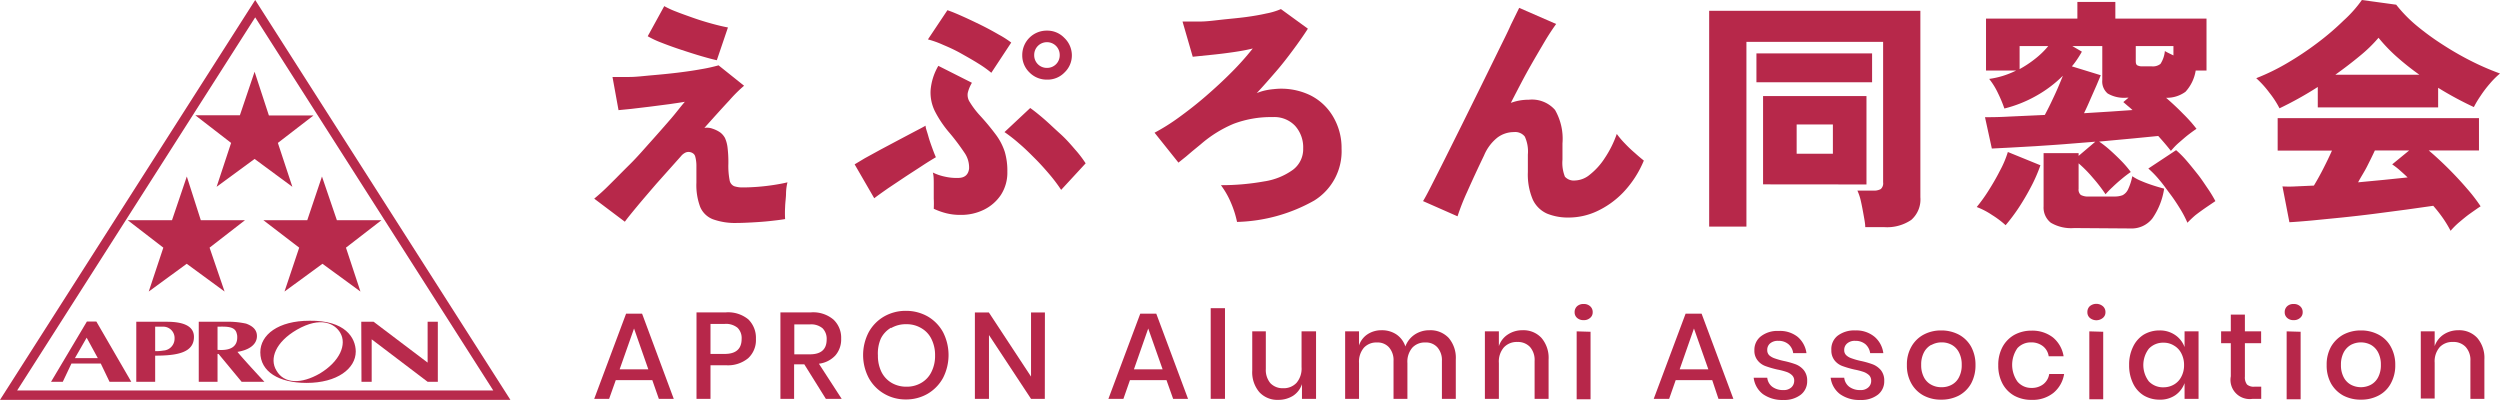
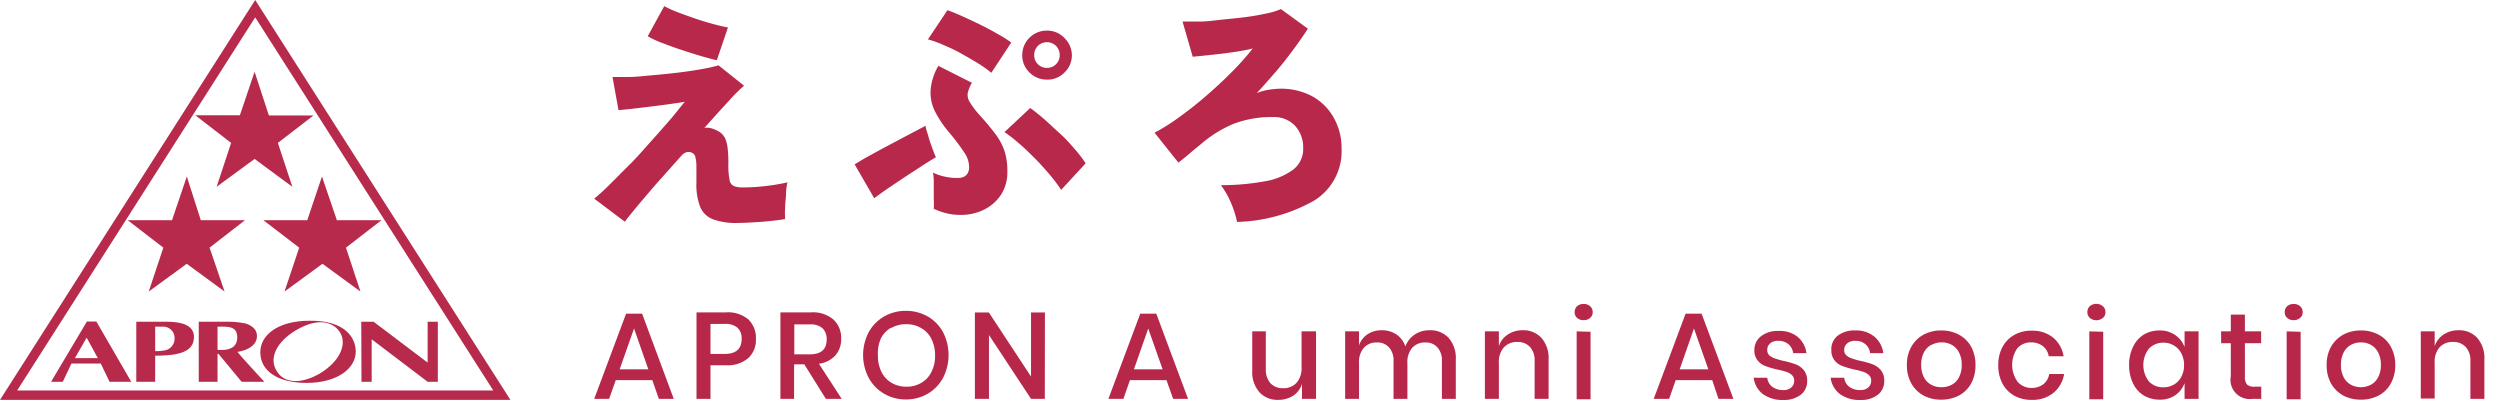
<svg xmlns="http://www.w3.org/2000/svg" width="244.9" height="39.17" viewBox="0 0 244.9 39.17">
  <defs>
    <style>.cls-1{fill:#b82a4c;}.cls-2{fill:#b7284a;}.cls-3{fill:#b7274a;}</style>
  </defs>
  <g id="レイヤー_2" data-name="レイヤー 2">
    <g id="レイヤー_1-2" data-name="レイヤー 1">
      <path class="cls-1" d="M7,35.61,6.15,37.4H5l3.51-5.9h.93l3.42,5.9H10.73l-.86-1.79Zm2.58-.53-1.09-2-1.15,2Z" />
      <path class="cls-1" d="M15.2,37.4H13.35V31.52h3C18.08,31.52,19,32,19,33c0,1.53-1.6,1.84-3.8,1.84Zm0-3a4.25,4.25,0,0,0,.8-.06,1.16,1.16,0,0,0,1.1-1.16A1.11,1.11,0,0,0,16,32H15.2Z" />
      <path class="cls-1" d="M19.47,31.52H22.1a8.3,8.3,0,0,1,2,.18c.7.25,1.07.64,1.07,1.22,0,.84-.78,1.37-1.91,1.55.67.82,2.64,2.93,2.64,2.93H23.67l-2.26-2.73h-.1V37.4H19.47Zm1.84,2.75c1.3.11,1.93-.34,1.93-1.21a1.14,1.14,0,0,0-.06-.42C23,31.92,22.07,32,21.31,32Z" />
      <path class="cls-1" d="M35.39,31.52H36.6l5.29,4v-4h1V37.4h-1l-5.48-4.16V37.4h-1Z" />
      <path class="cls-1" d="M34.85,34.43c0,1.67-1.81,3.08-4.82,3.08-2.71,0-4.53-1.1-4.53-3,0-1.72,1.76-3.09,4.82-3.09C33.82,31.37,34.84,33.09,34.85,34.43ZM33.33,32.6c-.52-.89-1.9-1.65-4.25-.3-2.07,1.2-2.72,2.83-2,4,.75,1.31,2.42,1.34,4.25.29C33.3,35.4,34,33.73,33.33,32.6Z" />
      <path class="cls-1" d="M24.61.61,0,39.17H50L25,0ZM25,1.7c.73,1.16,22.47,35.21,23.32,36.55H1.68Z" />
      <path class="cls-1" d="M33,21.57h4.37l-3.48,2.69,1.42,4.3-3.72-2.72-3.72,2.72,1.44-4.3-3.51-2.69H30.1l1.44-4.28Z" />
      <path class="cls-1" d="M19.67,21.57H24l-3.47,2.69L22,28.56l-3.71-2.72-3.72,2.72L16,24.26l-3.49-2.69h4.34l1.45-4.28Z" />
      <path class="cls-1" d="M26.34,11.31h4.37L27.22,14l1.42,4.3-3.7-2.73-3.72,2.73L22.64,14l-3.51-2.71H23.5l1.44-4.26Z" />
      <path class="cls-2" d="M72.22,21.84a6.4,6.4,0,0,1-2.38-.36,2.22,2.22,0,0,1-1.25-1.21,6.06,6.06,0,0,1-.37-2.37c0-.75,0-1.32,0-1.72a3.4,3.4,0,0,0-.12-.86.53.53,0,0,0-.25-.32.76.76,0,0,0-.66-.07,1.28,1.28,0,0,0-.49.38L64.3,18c-.73.85-1.37,1.59-1.9,2.23s-.94,1.14-1.19,1.49l-3-2.26a19.6,19.6,0,0,0,1.47-1.34c.6-.59,1.25-1.26,2-2s1.39-1.49,2.09-2.27,1.33-1.5,1.92-2.18,1-1.25,1.4-1.7c-.38.07-.89.14-1.5.23l-1.93.25-1.85.22-1.22.12L60,7.54c.42,0,1,0,1.66,0s1.44-.1,2.25-.17,1.64-.15,2.46-.25,1.59-.21,2.3-.34a15.54,15.54,0,0,0,1.72-.38l2.5,2a13.55,13.55,0,0,0-1.44,1.43c-.71.76-1.52,1.66-2.45,2.7a1.58,1.58,0,0,1,.81.08,2.91,2.91,0,0,1,.75.37,1.7,1.7,0,0,1,.46.54,3.22,3.22,0,0,1,.25.93,11.78,11.78,0,0,1,.08,1.63,7.23,7.23,0,0,0,.12,1.55.77.77,0,0,0,.45.61,2.56,2.56,0,0,0,.87.12q.66,0,1.44-.06t1.56-.18c.52-.08,1-.17,1.35-.26A5,5,0,0,0,77,18.91c0,.45-.08.91-.09,1.37a10.32,10.32,0,0,0,0,1.18c-.45.08-1,.14-1.55.2s-1.16.1-1.72.13S72.62,21.84,72.22,21.84Zm-2-15.94c-.37-.08-.86-.21-1.48-.39s-1.27-.39-2-.63-1.33-.46-1.92-.69a9.11,9.11,0,0,1-1.37-.64L65.07.6a8.35,8.35,0,0,0,1.12.52c.5.2,1.07.4,1.69.62s1.24.41,1.86.58,1.14.29,1.57.37Z" />
      <path class="cls-2" d="M85.64,19.42,83.72,16.1l1-.6,1.55-.85L88,13.73l1.57-.83c.48-.25.85-.44,1.1-.59,0,.24.14.56.26,1s.25.79.39,1.18.26.69.36.91c-.35.21-.8.48-1.33.83s-1.1.71-1.69,1.1L87,18.44C86.46,18.82,86,19.14,85.64,19.42ZM97.11,7.13a10.61,10.61,0,0,0-1.23-.88c-.52-.33-1.09-.65-1.71-1S93,4.65,92.38,4.39a9.37,9.37,0,0,0-1.48-.53L92.81,1c.42.14.92.35,1.5.61s1.19.55,1.82.86,1.19.62,1.71.92a9.41,9.41,0,0,1,1.22.78Zm-3,13.92a5.47,5.47,0,0,1-1.41-.16,6.73,6.73,0,0,1-1.23-.44,9.2,9.2,0,0,0,0-1c0-.45,0-.91,0-1.38s0-.86-.09-1.17a4.87,4.87,0,0,0,1.16.4,5.14,5.14,0,0,0,1.31.13c.67,0,1-.33,1.08-.89a2.52,2.52,0,0,0-.46-1.59A21.53,21.53,0,0,0,93,13a10.77,10.77,0,0,1-1.39-2.05,4.12,4.12,0,0,1-.45-2.09,5.62,5.62,0,0,1,.76-2.41l3.29,1.66a3.49,3.49,0,0,0-.41,1A1.26,1.26,0,0,0,95,10a8.47,8.47,0,0,0,1,1.32,23.3,23.3,0,0,1,1.59,1.92,5.81,5.81,0,0,1,.84,1.64,6.53,6.53,0,0,1,.25,1.94,4,4,0,0,1-.63,2.27,4.24,4.24,0,0,1-1.68,1.46A5,5,0,0,1,94.09,21.05Zm9.84-2.45a15.36,15.36,0,0,0-1.11-1.48c-.45-.53-.93-1.07-1.46-1.6s-1-1-1.57-1.48a14.63,14.63,0,0,0-1.41-1.1l2.52-2.36q.55.39,1.32,1.05c.51.44,1,.92,1.58,1.44s1,1,1.48,1.56A10.91,10.91,0,0,1,106.35,16ZM102.56,7.8a2.36,2.36,0,0,1-1.72-.71,2.3,2.3,0,0,1-.7-1.69A2.39,2.39,0,0,1,102.56,3a2.3,2.3,0,0,1,1.69.7A2.37,2.37,0,0,1,105,5.4a2.3,2.3,0,0,1-.71,1.69A2.3,2.3,0,0,1,102.56,7.8Zm0-1.15a1.23,1.23,0,0,0,1.25-1.25,1.25,1.25,0,0,0-.36-.9,1.26,1.26,0,0,0-1.78,0,1.25,1.25,0,0,0-.36.9,1.23,1.23,0,0,0,1.25,1.25Z" />
      <path class="cls-2" d="M121.18,21.74a9.6,9.6,0,0,0-.58-1.84,8.16,8.16,0,0,0-1-1.76,23.63,23.63,0,0,0,4.24-.37,6.45,6.45,0,0,0,2.82-1.14,2.53,2.53,0,0,0,1-2.09,3.15,3.15,0,0,0-.78-2.2,2.8,2.8,0,0,0-2.2-.87,10.37,10.37,0,0,0-3.84.66,11.9,11.9,0,0,0-3.21,2l-.83.68-.61.52-.75.6L113.1,13a19.81,19.81,0,0,0,2.36-1.48c.87-.63,1.76-1.32,2.65-2.09s1.75-1.56,2.55-2.37a27.11,27.11,0,0,0,2.06-2.31q-.8.2-1.92.36c-.75.11-1.49.2-2.21.27l-1.75.18-1-3.45c.44,0,1,0,1.69,0S119,2,119.74,1.92s1.56-.15,2.31-.25,1.43-.22,2-.35a6.7,6.7,0,0,0,1.43-.43l2.64,1.92c-.39.61-.85,1.27-1.39,2S125.65,6.25,125,7s-1.25,1.44-1.89,2.12a5.31,5.31,0,0,1,.82-.26,6.45,6.45,0,0,1,.86-.13,6.53,6.53,0,0,1,3.54.59,5.36,5.36,0,0,1,2.28,2.14,6,6,0,0,1,.81,3.1,5.68,5.68,0,0,1-2.67,5.08A16.19,16.19,0,0,1,121.18,21.74Z" />
-       <path class="cls-2" d="M153.66,21.31a5.43,5.43,0,0,1-2.1-.38,2.8,2.8,0,0,1-1.4-1.36,6.24,6.24,0,0,1-.49-2.72V15.14a3.48,3.48,0,0,0-.3-1.76,1.19,1.19,0,0,0-1.07-.44,2.67,2.67,0,0,0-1.63.55,4.4,4.4,0,0,0-1.29,1.73c-.63,1.31-1.18,2.5-1.65,3.56a22.23,22.23,0,0,0-.95,2.41L139.4,19.7c.16-.25.43-.75.8-1.48s.83-1.63,1.35-2.67l1.67-3.35L145,8.6l1.67-3.4c.52-1.07,1-2,1.34-2.78l.81-1.65,3.62,1.58c-.3.42-.7,1-1.17,1.8s-1,1.69-1.57,2.71S148.56,9,148,10.08a4.93,4.93,0,0,1,1.75-.31,3,3,0,0,1,2.58,1,5.66,5.66,0,0,1,.73,3.28c0,.2,0,.46,0,.78s0,.6,0,.81a3.66,3.66,0,0,0,.24,1.67,1.17,1.17,0,0,0,1,.37,2.39,2.39,0,0,0,1.45-.58,6.61,6.61,0,0,0,1.45-1.61,10.28,10.28,0,0,0,1.18-2.37,8.54,8.54,0,0,0,.79.93,12.58,12.58,0,0,0,1,.95c.33.3.62.54.86.73A10.13,10.13,0,0,1,159,18.86a8.6,8.6,0,0,1-2.58,1.84A6.57,6.57,0,0,1,153.66,21.31Z" />
-       <path class="cls-2" d="M182.72,22.25c0-.34-.08-.73-.16-1.18s-.16-.89-.26-1.33a5.15,5.15,0,0,0-.35-1.07h1.56a1.35,1.35,0,0,0,.73-.15.75.75,0,0,0,.23-.66V4.1H171.08V22.2h-3.65V1.06h20.69V19.32a2.67,2.67,0,0,1-.89,2.22,4.22,4.22,0,0,1-2.66.71ZM172.06,8.06V5.23h11.33V8.06Zm.65,10V9.41h10.13v8.66Zm3.29-3h3.55V12.19H176Z" />
-       <path class="cls-2" d="M196.47,22.06a9.11,9.11,0,0,0-1.33-1,7.23,7.23,0,0,0-1.5-.78,15.52,15.52,0,0,0,1.12-1.55c.4-.63.79-1.29,1.15-2a10,10,0,0,0,.78-1.84l3.19,1.3a15.35,15.35,0,0,1-.89,2.05,23.79,23.79,0,0,1-1.21,2.07A17.9,17.9,0,0,1,196.47,22.06Zm6.72.28a3.91,3.91,0,0,1-2.29-.52,1.9,1.9,0,0,1-.71-1.61V15h3.43v.27l1.64-1.39-3,.24c-1,.08-2,.14-2.88.2l-2.48.14-1.78.09-.67-3.07c.51,0,1.3,0,2.35-.06l3.51-.16c.17-.32.37-.7.58-1.14s.43-.9.64-1.38.39-.92.55-1.32a12,12,0,0,1-2.67,2,12.34,12.34,0,0,1-3.06,1.21,13,13,0,0,0-.63-1.51,7.09,7.09,0,0,0-.86-1.39,8.4,8.4,0,0,0,2.64-.82h-2.95V1.82h8.95V.19h3.72V1.82h8.93V6.91h-1.06a4,4,0,0,1-1,2.08,3.09,3.09,0,0,1-1.9.59c.56.49,1.12,1,1.67,1.57a14,14,0,0,1,1.31,1.47c-.16.1-.41.28-.74.53s-.65.54-1,.84-.57.57-.77.79c-.32-.41-.73-.9-1.24-1.46l-2.45.24-3.34.31a10.16,10.16,0,0,1,1.06.83c.38.34.76.7,1.13,1.08a10,10,0,0,1,.91,1.07,10.91,10.91,0,0,0-.88.67c-.33.27-.63.54-.92.82a8.11,8.11,0,0,0-.67.69,15.56,15.56,0,0,0-1.25-1.62A12.41,12.41,0,0,0,203.62,16V18.5a.68.68,0,0,0,.22.6,1.55,1.55,0,0,0,.82.15h2.49a2.11,2.11,0,0,0,.78-.13,1.21,1.21,0,0,0,.53-.56,5.33,5.33,0,0,0,.42-1.3,4.57,4.57,0,0,0,.9.48c.37.16.76.3,1.16.43s.76.23,1.06.31a6.94,6.94,0,0,1-1.14,2.9,2.57,2.57,0,0,1-2.15,1ZM197.84,6.77a10.67,10.67,0,0,0,1.51-1,8.15,8.15,0,0,0,1.3-1.26h-2.81Zm6.31,4.32,2.57-.16,2.18-.15c-.16-.15-.31-.28-.46-.4L208,10l.51-.43h-.17a3.17,3.17,0,0,1-1.87-.41,1.54,1.54,0,0,1-.53-1.32V4.51H203l.94.55c-.14.26-.3.51-.46.75a6.92,6.92,0,0,1-.52.69l2.83.87-.42,1-.6,1.36C204.57,10.2,204.36,10.66,204.15,11.09Zm5.69-4.59h.94a1.21,1.21,0,0,0,.86-.24A2.77,2.77,0,0,0,212.07,5a3.91,3.91,0,0,0,.37.2l.47.23V4.51h-3.69V6c0,.21.05.34.15.4A1,1,0,0,0,209.84,6.5Zm4.44,15.32a10.43,10.43,0,0,0-.68-1.31c-.3-.49-.63-1-1-1.49s-.72-1-1.09-1.42a9.25,9.25,0,0,0-1.06-1.09l2.72-1.8a9,9,0,0,1,1,1c.38.44.75.9,1.13,1.38s.71,1,1,1.42.54.85.72,1.19l-.9.61c-.36.25-.71.5-1.06.77A10.54,10.54,0,0,0,214.28,21.82Z" />
-       <path class="cls-2" d="M223.3,10.61a9.08,9.08,0,0,0-1-1.54,9.42,9.42,0,0,0-1.28-1.41,21.24,21.24,0,0,0,3-1.46,30.17,30.17,0,0,0,3-2,25.85,25.85,0,0,0,2.55-2.18A12.19,12.19,0,0,0,231.37,0l3.36.46a13.74,13.74,0,0,0,2,2.05,25.94,25.94,0,0,0,2.66,1.93,29.45,29.45,0,0,0,2.85,1.62A25.17,25.17,0,0,0,244.9,7.2a8.08,8.08,0,0,0-1,1,11.15,11.15,0,0,0-.91,1.2,9.37,9.37,0,0,0-.65,1.09,33.71,33.71,0,0,1-3.5-1.89v1.92H227.05v-2A34.63,34.63,0,0,1,223.3,10.61Zm16.76,12a11.58,11.58,0,0,0-.7-1.17c-.29-.42-.62-.85-1-1.28l-2.62.37-3.12.41c-1.09.14-2.16.26-3.22.37l-2.93.29c-.89.08-1.63.14-2.2.17l-.68-3.51a11.31,11.31,0,0,0,1.29,0l1.79-.08c.3-.5.61-1.05.92-1.66s.6-1.2.85-1.77h-5.32V11.57h19.72v3.17h-4.92q.88.74,1.89,1.74c.66.66,1.28,1.32,1.86,2A15.88,15.88,0,0,1,243,20.21c-.27.17-.6.41-1,.69s-.76.59-1.12.89A7.59,7.59,0,0,0,240.06,22.61ZM228.77,7.32H237a26.11,26.11,0,0,1-2.24-1.78A16.07,16.07,0,0,1,233,3.7a14.07,14.07,0,0,1-1.82,1.77C230.42,6.1,229.62,6.71,228.77,7.32ZM231,17.86l2.52-.24,2.33-.24c-.29-.28-.56-.52-.81-.74s-.49-.39-.7-.54L236,14.74h-3.36c-.22.49-.48,1-.75,1.54S231.27,17.34,231,17.86Z" />
      <path class="cls-3" d="M63.9,37.24H60.32l-.65,1.83H58.21l3.12-8.34H62.9L66,39.07H64.54Zm-.39-1.06-1.4-4-1.41,4Z" />
      <path class="cls-3" d="M69.6,35.78v3.29H68.23V30.6h2.88a3.12,3.12,0,0,1,2.2.69,2.53,2.53,0,0,1,.74,1.91,2.41,2.41,0,0,1-.76,1.89,3.12,3.12,0,0,1-2.18.69Zm3.05-2.58a1.41,1.41,0,0,0-.4-1.09A1.79,1.79,0,0,0,71,31.73H69.6v2.94H71C72.09,34.67,72.65,34.18,72.65,33.2Z" />
      <path class="cls-3" d="M80.9,39.07l-2.11-3.38h-1v3.38H76.45V30.6h3a3.07,3.07,0,0,1,2.2.71,2.44,2.44,0,0,1,.75,1.87,2.39,2.39,0,0,1-.56,1.63,2.62,2.62,0,0,1-1.62.82l2.23,3.44Zm-3.09-4.36h1.52c1.1,0,1.65-.48,1.65-1.46a1.46,1.46,0,0,0-.4-1.09,1.73,1.73,0,0,0-1.25-.38H77.81Z" />
      <path class="cls-3" d="M90.88,31a4,4,0,0,1,1.5,1.54,4.92,4.92,0,0,1,0,4.48,4.06,4.06,0,0,1-1.5,1.55,4.18,4.18,0,0,1-2.13.56,4.14,4.14,0,0,1-2.14-.56,4,4,0,0,1-1.51-1.55,4.84,4.84,0,0,1,0-4.48A4,4,0,0,1,86.61,31a4.23,4.23,0,0,1,2.14-.55A4.28,4.28,0,0,1,90.88,31Zm-3.59,1.1a2.54,2.54,0,0,0-1,1.06A3.64,3.64,0,0,0,86,34.82a3.58,3.58,0,0,0,.35,1.62,2.57,2.57,0,0,0,1,1.07,2.83,2.83,0,0,0,1.46.37,2.75,2.75,0,0,0,1.43-.37,2.48,2.48,0,0,0,1-1.07,3.46,3.46,0,0,0,.36-1.62,3.51,3.51,0,0,0-.36-1.62,2.46,2.46,0,0,0-1-1.06,2.75,2.75,0,0,0-1.43-.38A2.84,2.84,0,0,0,87.29,32.14Z" />
      <path class="cls-3" d="M102.35,39.07H101l-4.12-6.25v6.25H95.5V30.61h1.37L101,36.89V30.61h1.36Z" />
      <path class="cls-3" d="M114.27,37.24h-3.58l-.64,1.83h-1.47l3.12-8.34h1.57l3.11,8.34h-1.46Zm-.38-1.06-1.41-4-1.4,4Z" />
-       <path class="cls-3" d="M120,30.19v8.88H118.6V30.19Z" />
      <path class="cls-3" d="M128.92,32.46v6.61h-1.38V37.63a2.17,2.17,0,0,1-.87,1.14,2.71,2.71,0,0,1-1.46.4,2.39,2.39,0,0,1-1.84-.75,3,3,0,0,1-.7-2.12V32.46H124v3.69a2,2,0,0,0,.45,1.39,1.66,1.66,0,0,0,1.25.49,1.71,1.71,0,0,0,1.31-.53,2.16,2.16,0,0,0,.49-1.54v-3.5Z" />
      <path class="cls-3" d="M141.91,33.1a3,3,0,0,1,.7,2.12v3.85h-1.36V35.36a1.89,1.89,0,0,0-.44-1.33,1.49,1.49,0,0,0-1.18-.48,1.65,1.65,0,0,0-1.28.51,2.11,2.11,0,0,0-.48,1.5v3.51h-1.36V35.36a1.89,1.89,0,0,0-.44-1.33,1.49,1.49,0,0,0-1.18-.48,1.65,1.65,0,0,0-1.28.51,2.11,2.11,0,0,0-.48,1.5v3.51h-1.36V32.46h1.36v1.38a2.09,2.09,0,0,1,.84-1.1,2.48,2.48,0,0,1,1.38-.39,2.54,2.54,0,0,1,1.44.41,2.28,2.28,0,0,1,.88,1.18,2.39,2.39,0,0,1,.92-1.17,2.58,2.58,0,0,1,1.44-.42A2.45,2.45,0,0,1,141.91,33.1Z" />
      <path class="cls-3" d="M151,33.1a3,3,0,0,1,.7,2.12v3.85h-1.37V35.36a1.93,1.93,0,0,0-.45-1.37,1.62,1.62,0,0,0-1.25-.49,1.71,1.71,0,0,0-1.31.53,2.12,2.12,0,0,0-.49,1.53v3.51h-1.37V32.46h1.37v1.45a2.15,2.15,0,0,1,.89-1.15,2.56,2.56,0,0,1,1.44-.41A2.39,2.39,0,0,1,151,33.1Z" />
      <path class="cls-3" d="M154.49,30a.91.91,0,0,1,.64-.22.89.89,0,0,1,.64.22.74.74,0,0,1,.25.58.69.69,0,0,1-.25.56.89.89,0,0,1-.64.22.91.91,0,0,1-.64-.22.71.71,0,0,1-.24-.56A.77.77,0,0,1,154.49,30Zm1.32,2.5v6.61h-1.36V32.46Z" />
      <path class="cls-3" d="M167.73,37.24h-3.58l-.64,1.83H162l3.12-8.34h1.57l3.11,8.34h-1.46Zm-.38-1.06-1.41-4-1.4,4Z" />
      <path class="cls-3" d="M176.1,33a2.53,2.53,0,0,1,.86,1.59h-1.3a1.38,1.38,0,0,0-.46-.87,1.47,1.47,0,0,0-1-.33,1.15,1.15,0,0,0-.8.25.81.81,0,0,0-.28.66.69.69,0,0,0,.2.51,1.58,1.58,0,0,0,.51.29,7.77,7.77,0,0,0,.87.25,8.54,8.54,0,0,1,1.21.34,1.93,1.93,0,0,1,.79.57,1.6,1.6,0,0,1,.33,1.06,1.65,1.65,0,0,1-.63,1.35,2.63,2.63,0,0,1-1.7.51,3.27,3.27,0,0,1-2-.57,2.37,2.37,0,0,1-.91-1.61h1.33a1.28,1.28,0,0,0,.48.88,1.74,1.74,0,0,0,1.1.33,1.08,1.08,0,0,0,.78-.26.87.87,0,0,0,.28-.65.71.71,0,0,0-.22-.55,1.44,1.44,0,0,0-.54-.32,6.51,6.51,0,0,0-.89-.23,9.75,9.75,0,0,1-1.17-.34,1.72,1.72,0,0,1-.76-.55,1.49,1.49,0,0,1-.32-1,1.67,1.67,0,0,1,.63-1.36,2.64,2.64,0,0,1,1.74-.53A2.78,2.78,0,0,1,176.1,33Z" />
      <path class="cls-3" d="M183.64,33a2.52,2.52,0,0,1,.85,1.59H183.2a1.43,1.43,0,0,0-.46-.87,1.5,1.5,0,0,0-1-.33,1.12,1.12,0,0,0-.79.25.82.82,0,0,0-.29.66.66.66,0,0,0,.21.51,1.39,1.39,0,0,0,.51.29,6.67,6.67,0,0,0,.87.25,8.36,8.36,0,0,1,1.2.34,2,2,0,0,1,.8.57,1.6,1.6,0,0,1,.33,1.06,1.65,1.65,0,0,1-.63,1.35,2.63,2.63,0,0,1-1.7.51,3.25,3.25,0,0,1-2-.57,2.38,2.38,0,0,1-.92-1.61h1.33a1.28,1.28,0,0,0,.48.88,1.75,1.75,0,0,0,1.11.33,1.06,1.06,0,0,0,.77-.26.83.83,0,0,0,.28-.65.74.74,0,0,0-.21-.55,1.61,1.61,0,0,0-.54-.32,6.93,6.93,0,0,0-.89-.23,9.75,9.75,0,0,1-1.17-.34,1.74,1.74,0,0,1-.77-.55,1.54,1.54,0,0,1-.32-1A1.67,1.67,0,0,1,180,32.9a2.67,2.67,0,0,1,1.75-.53A2.78,2.78,0,0,1,183.64,33Z" />
      <path class="cls-3" d="M191.89,32.78a3,3,0,0,1,1.2,1.18,3.69,3.69,0,0,1,.43,1.8,3.73,3.73,0,0,1-.43,1.81,3,3,0,0,1-1.2,1.18,3.68,3.68,0,0,1-1.73.4,3.58,3.58,0,0,1-1.72-.4,3,3,0,0,1-1.2-1.18,3.54,3.54,0,0,1-.44-1.81,3.48,3.48,0,0,1,.44-1.8,3,3,0,0,1,1.2-1.18,3.58,3.58,0,0,1,1.72-.41A3.68,3.68,0,0,1,191.89,32.78Zm-2.7,1a1.77,1.77,0,0,0-.72.74,2.53,2.53,0,0,0-.27,1.22,2.5,2.5,0,0,0,.27,1.22,1.69,1.69,0,0,0,.72.73,2,2,0,0,0,1,.24,2,2,0,0,0,1-.24,1.67,1.67,0,0,0,.71-.73,2.5,2.5,0,0,0,.27-1.22,2.53,2.53,0,0,0-.27-1.22,1.75,1.75,0,0,0-.71-.74,2,2,0,0,0-1-.24A2,2,0,0,0,189.19,33.8Z" />
      <path class="cls-3" d="M201.1,33.05a3,3,0,0,1,1.05,1.85h-1.46a1.52,1.52,0,0,0-.58-1,1.83,1.83,0,0,0-1.16-.36,1.78,1.78,0,0,0-1.32.56,2.85,2.85,0,0,0,0,3.28A1.75,1.75,0,0,0,199,38a1.83,1.83,0,0,0,1.16-.36,1.57,1.57,0,0,0,.58-1h1.46a3,3,0,0,1-1.05,1.85,3.23,3.23,0,0,1-2.12.68,3.47,3.47,0,0,1-1.7-.4,2.93,2.93,0,0,1-1.16-1.18,3.72,3.72,0,0,1-.42-1.81,3.68,3.68,0,0,1,.42-1.8,3,3,0,0,1,1.16-1.18,3.48,3.48,0,0,1,1.7-.41A3.29,3.29,0,0,1,201.1,33.05Z" />
      <path class="cls-3" d="M204.71,30A1,1,0,0,1,206,30a.74.74,0,0,1,.25.58.69.69,0,0,1-.25.56,1,1,0,0,1-1.28,0,.71.71,0,0,1-.24-.56A.77.77,0,0,1,204.71,30Zm1.32,2.5v6.61h-1.36V32.46Z" />
      <path class="cls-3" d="M213.08,32.82A2.43,2.43,0,0,1,214,34V32.46h1.37v6.61H214V37.53a2.46,2.46,0,0,1-.9,1.18,2.61,2.61,0,0,1-1.54.44,3,3,0,0,1-1.54-.4,2.77,2.77,0,0,1-1.06-1.18,4,4,0,0,1-.39-1.81,3.92,3.92,0,0,1,.39-1.8A2.83,2.83,0,0,1,210,32.78a3,3,0,0,1,1.54-.41A2.62,2.62,0,0,1,213.08,32.82Zm-2.58,1.34a2.64,2.64,0,0,0,0,3.2,1.91,1.91,0,0,0,1.46.58,2,2,0,0,0,1-.27,1.82,1.82,0,0,0,.72-.76,2.35,2.35,0,0,0,.27-1.15,2.41,2.41,0,0,0-.27-1.15,1.82,1.82,0,0,0-.72-.76,1.87,1.87,0,0,0-1-.28A1.91,1.91,0,0,0,210.5,34.16Z" />
      <path class="cls-3" d="M221.51,37.88v1.19h-.84a1.88,1.88,0,0,1-2.14-2.21V33.62h-.95V32.46h.95V30.82h1.38v1.64h1.59v1.16h-1.59v3.27a1.14,1.14,0,0,0,.21.78,1,1,0,0,0,.73.21Z" />
      <path class="cls-3" d="M224.05,30a.88.88,0,0,1,.63-.22.89.89,0,0,1,.64.22.74.74,0,0,1,.25.58.69.69,0,0,1-.25.56.89.89,0,0,1-.64.22.88.88,0,0,1-.63-.22.71.71,0,0,1-.24-.56A.77.77,0,0,1,224.05,30Zm1.32,2.5v6.61H224V32.46Z" />
      <path class="cls-3" d="M233,32.78a2.9,2.9,0,0,1,1.2,1.18,3.58,3.58,0,0,1,.44,1.8,3.62,3.62,0,0,1-.44,1.81,2.85,2.85,0,0,1-1.2,1.18,3.61,3.61,0,0,1-1.72.4,3.65,3.65,0,0,1-1.73-.4,3.09,3.09,0,0,1-1.2-1.18,3.64,3.64,0,0,1-.43-1.81,3.58,3.58,0,0,1,.43-1.8,3.16,3.16,0,0,1,1.2-1.18,3.65,3.65,0,0,1,1.73-.41A3.61,3.61,0,0,1,233,32.78Zm-2.7,1a1.81,1.81,0,0,0-.71.74,2.53,2.53,0,0,0-.27,1.22,2.5,2.5,0,0,0,.27,1.22,1.73,1.73,0,0,0,.71.73,2.1,2.1,0,0,0,1.95,0,1.73,1.73,0,0,0,.71-.73,2.5,2.5,0,0,0,.27-1.22,2.53,2.53,0,0,0-.27-1.22,1.81,1.81,0,0,0-.71-.74,2.1,2.1,0,0,0-1.95,0Z" />
      <path class="cls-3" d="M242.67,33.1a3,3,0,0,1,.7,2.12v3.85H242V35.36a1.89,1.89,0,0,0-.46-1.37,1.61,1.61,0,0,0-1.25-.49A1.69,1.69,0,0,0,239,34a2.12,2.12,0,0,0-.5,1.53v3.51h-1.36V32.46h1.36v1.45a2.24,2.24,0,0,1,.89-1.15,2.61,2.61,0,0,1,1.44-.41A2.4,2.4,0,0,1,242.67,33.1Z" />
    </g>
  </g>
</svg>